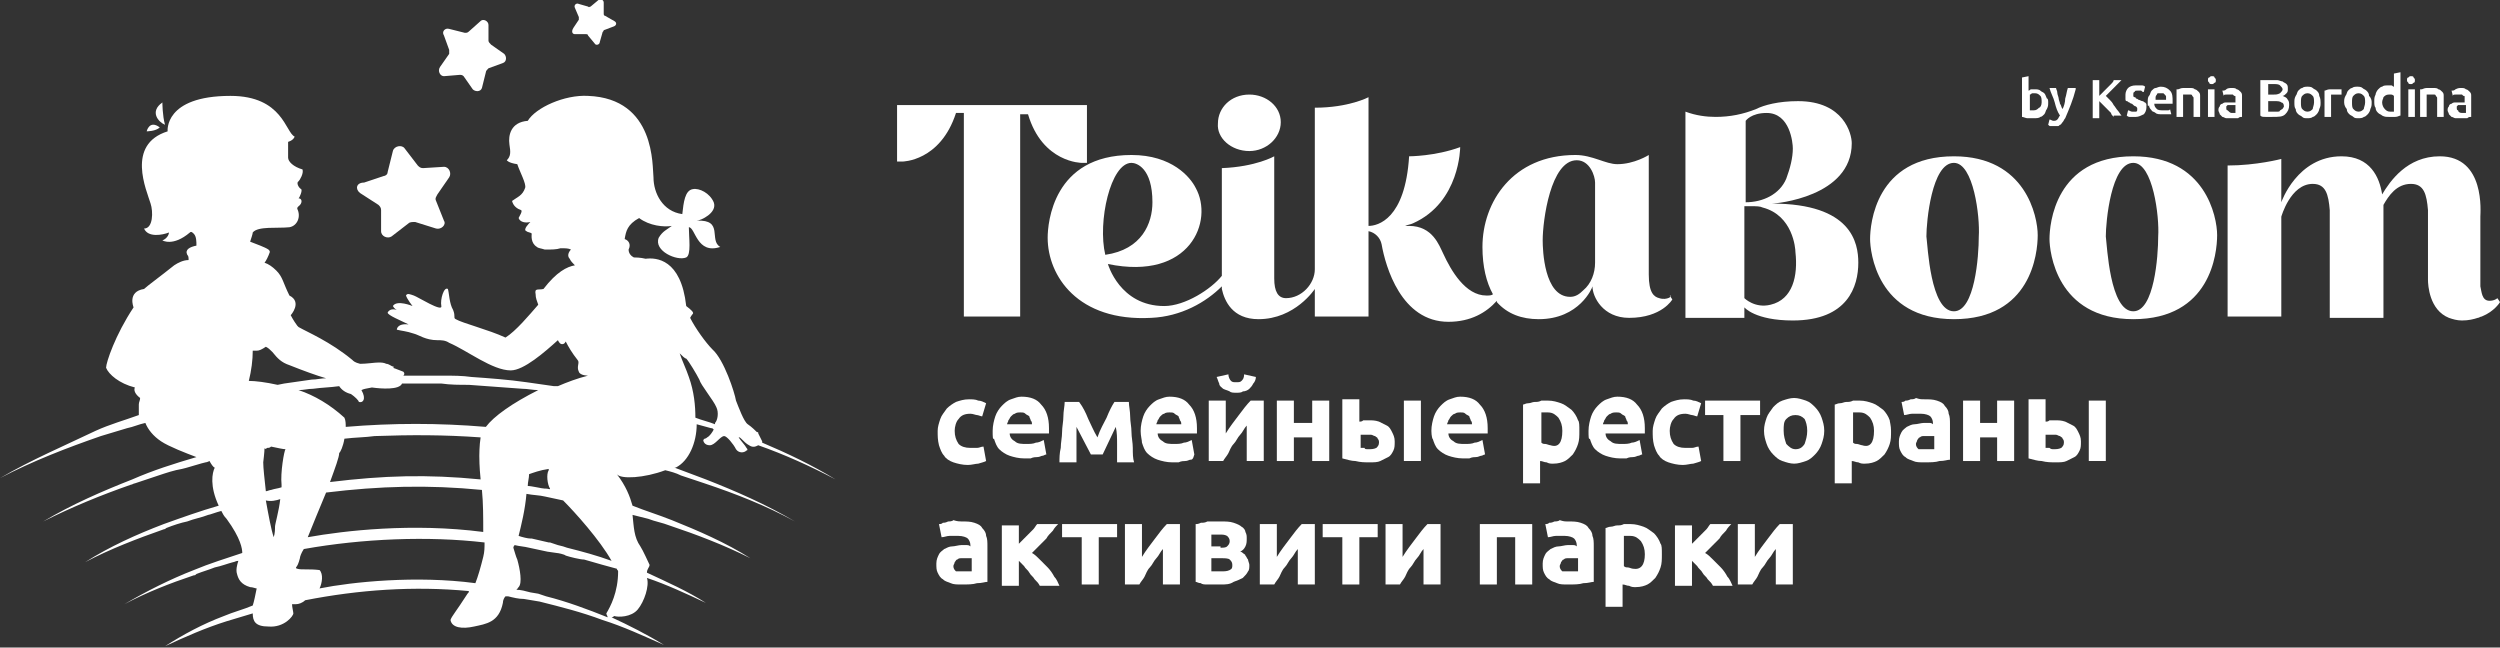
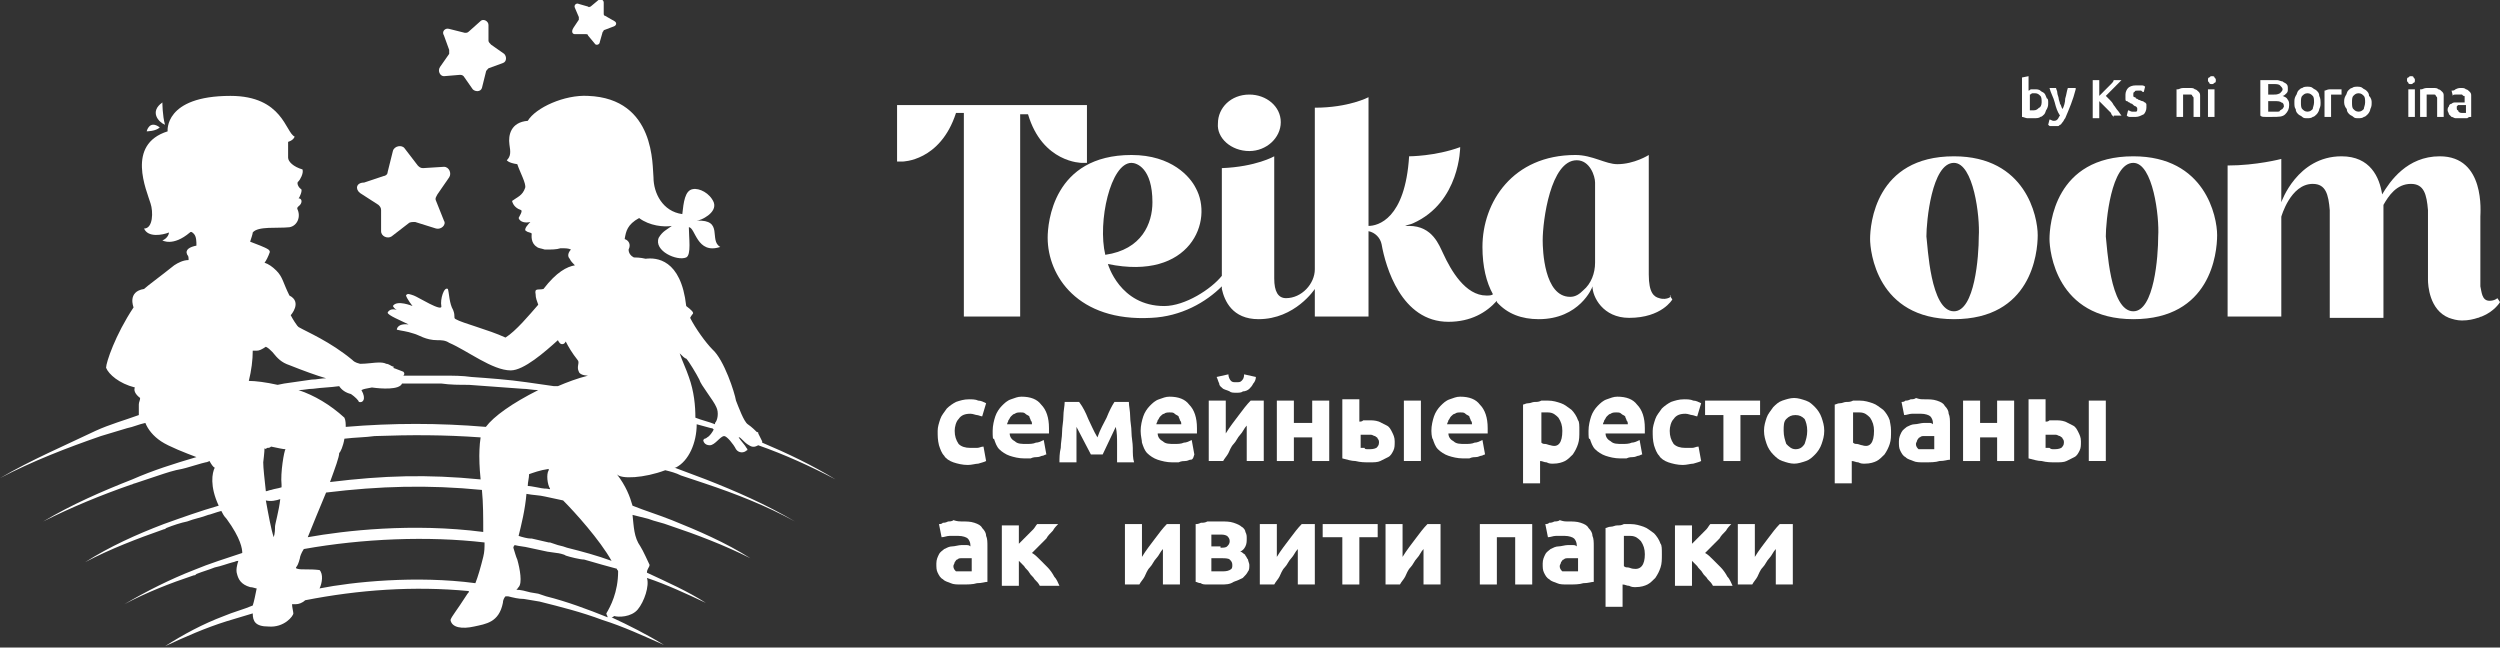
<svg xmlns="http://www.w3.org/2000/svg" width="305" height="79" viewBox="0 0 305 79" fill="none">
  <rect x="0" y="0" width="305" height="79" fill="#333333" stroke="none" />
  <g clip-path="url(#clip0_5_16)">
    <path d="M81.163 57.367C81.802 57.527 82.441 57.688 83.08 58.008C84.039 58.329 84.997 58.649 85.956 58.969C89.79 60.252 93.465 61.694 96.98 63.617C93.465 61.533 89.79 59.931 86.116 58.489C84.838 58.008 83.559 57.527 82.281 57.047C82.281 57.047 82.281 57.047 82.441 57.047C84.039 56.245 84.997 54.002 84.997 51.759C85.636 51.919 86.116 52.079 86.755 52.239C86.915 52.239 86.915 52.239 87.074 52.4C86.915 52.72 86.595 53.201 86.275 53.361C86.275 53.361 86.116 53.521 85.956 53.521L85.796 53.681C85.796 53.842 85.956 54.322 86.595 54.322C87.234 54.322 87.873 53.201 88.353 53.201C88.672 53.201 89.471 54.162 89.79 54.803C90.11 55.284 90.749 55.284 91.069 54.964C91.228 54.964 91.228 54.803 91.069 54.643C90.909 54.322 90.43 53.842 90.11 53.361C90.27 53.361 90.27 53.361 90.43 53.521C90.749 53.842 91.069 54.162 91.388 54.322C91.868 54.643 92.187 54.483 92.507 54.322C95.702 55.444 98.897 56.886 101.933 58.489C99.057 56.726 96.022 55.284 92.986 54.002V53.842C92.986 53.842 92.666 53.201 92.507 52.88C92.507 52.72 92.507 52.72 92.347 52.72C92.187 52.56 91.708 52.079 91.228 51.759C90.749 51.438 90.11 49.675 89.79 48.874C89.631 47.913 88.353 43.907 86.915 42.625C86.116 41.824 84.838 40.061 84.198 38.779C84.358 38.458 84.518 38.298 84.518 38.298C84.678 38.138 84.358 37.817 83.719 37.337C83.08 31.568 80.044 31.408 78.766 31.568C78.127 31.408 77.488 31.408 77.329 31.408C77.009 31.247 76.689 30.927 76.689 30.446C77.009 29.805 76.689 29.325 76.21 29.164C76.37 28.203 76.53 27.402 77.968 26.6C79.246 27.562 81.003 27.722 81.962 27.562C81.323 28.043 80.843 28.203 80.364 29.004C79.725 30.607 82.601 31.888 83.719 31.408C84.358 31.087 84.039 29.004 84.039 27.722C84.838 27.722 84.997 31.087 87.873 30.126C86.435 29.325 88.353 26.761 84.997 26.921C85.477 26.921 87.554 25.959 87.074 24.677C86.595 23.556 85.317 22.915 84.518 23.075C83.559 23.235 83.4 24.677 83.24 26.12C80.843 25.799 79.725 23.556 79.725 21.633C79.565 20.351 80.044 12.018 71.737 11.698C68.861 11.537 65.346 13.14 64.387 14.742C62.31 14.903 61.991 16.505 62.15 17.627C62.31 18.588 62.31 19.069 61.831 19.55C61.831 19.55 61.991 19.87 63.109 20.03C63.428 20.992 64.227 22.434 64.068 22.915C63.748 23.876 63.109 24.037 62.47 24.517C62.63 25.158 63.109 25.479 63.588 25.639C63.748 25.799 63.428 26.28 63.269 26.6C63.428 27.081 64.068 27.241 64.707 27.081C64.547 27.241 63.748 28.043 64.227 28.203C64.387 28.363 64.866 28.363 64.866 28.523C64.866 28.683 64.707 29.645 65.505 30.126C65.665 30.286 65.985 30.286 66.464 30.446C66.464 30.446 66.464 30.446 66.624 30.446C67.263 30.446 67.902 30.446 68.381 30.286C69.02 30.286 69.34 30.286 69.659 30.446C69.34 30.767 69.18 31.247 69.5 31.568C69.659 31.888 69.819 32.049 70.139 32.369C69.18 32.529 67.902 33.17 66.304 35.254C65.665 35.414 65.186 35.093 65.346 35.895C65.346 36.375 65.505 36.696 65.665 37.176C64.547 38.458 62.949 40.381 61.671 41.182C59.594 40.221 56.399 39.42 55.6 38.939C55.28 38.779 55.6 38.619 55.28 37.817C54.801 37.016 54.801 35.734 54.641 35.254C54.162 34.933 53.683 36.535 53.842 37.337C54.002 38.138 50.967 36.215 50.487 36.055C50.008 35.895 49.688 35.734 49.529 36.055C49.688 36.535 50.327 37.337 50.327 37.337C50.327 37.337 48.41 36.535 47.931 37.337C48.091 37.657 48.41 37.817 48.41 37.817C48.41 37.817 47.611 37.497 47.292 38.138C47.292 38.458 48.889 39.099 49.848 39.58C48.41 39.42 48.41 40.221 48.41 40.221C49.049 40.381 49.529 40.381 50.487 40.702C51.126 40.862 51.925 41.503 53.363 41.503C53.842 41.503 54.322 41.503 54.801 41.824C57.038 42.785 60.073 45.189 62.31 45.189C63.908 45.189 66.464 42.945 68.062 41.503C68.222 41.824 68.381 41.984 68.541 41.984C68.701 41.984 68.861 41.984 69.02 41.663C69.34 42.304 69.819 43.105 70.458 43.907C70.778 44.227 70.299 44.708 70.618 45.349C70.778 45.83 71.737 45.83 71.737 45.83C70.458 46.15 69.18 46.631 68.062 47.111H67.582C66.464 46.951 65.346 46.791 64.227 46.631C61.991 46.31 59.754 46.15 57.517 45.99C56.399 45.83 55.28 45.83 54.162 45.83H51.606H50.807H49.209C49.369 45.669 49.369 45.509 49.209 45.349C48.41 45.028 47.931 44.868 47.931 44.868C48.091 44.868 48.091 44.708 47.931 44.708C47.771 44.708 47.452 44.387 47.132 44.387C46.812 44.227 46.493 44.227 46.173 44.227C45.694 44.227 44.736 44.387 43.937 44.387C43.297 44.227 43.138 44.067 42.978 43.907C40.262 41.663 37.546 40.542 36.427 39.901L36.268 39.74C35.788 39.099 35.469 38.458 35.469 38.458C35.469 38.458 36.907 36.856 35.309 36.055C34.51 34.452 34.51 33.811 33.711 33.01C33.232 32.529 32.753 32.209 32.273 32.049C32.433 31.888 32.753 31.247 32.913 30.767C32.913 30.607 32.913 30.607 32.753 30.446C32.273 30.126 31.315 29.805 30.516 29.485C30.676 29.004 30.835 28.523 30.835 28.363C31.475 27.562 33.871 27.882 35.309 27.722C36.268 27.562 36.747 26.44 36.268 25.479C36.268 25.318 36.268 25.318 36.427 25.158C36.907 24.838 36.907 24.197 36.427 24.197C36.587 24.037 36.907 23.235 36.747 23.075C36.428 22.915 36.108 22.274 36.427 22.114C36.587 21.953 37.066 21.152 36.907 20.671C35.788 20.351 35.149 19.71 35.149 19.229C35.149 18.909 35.149 17.306 35.149 17.306C35.149 17.306 35.788 17.146 35.948 16.665C34.83 16.185 34.51 11.698 28.119 11.698C19.971 11.698 20.451 16.024 20.451 16.024C15.338 17.627 17.894 23.235 18.373 24.838C18.693 25.799 18.693 27.882 17.575 27.882C18.054 29.004 19.811 28.683 20.61 28.363C20.61 28.683 20.291 29.164 19.811 29.325C19.811 29.325 21.09 30.126 23.167 28.363C23.326 28.203 23.486 28.363 23.646 28.523C23.965 28.844 23.965 29.485 23.965 29.965C23.167 30.126 22.527 30.446 22.847 31.087C23.007 31.247 23.007 31.408 23.007 31.728C22.368 31.728 21.729 32.049 21.249 32.369C19.652 33.651 17.894 34.933 17.575 35.254C15.498 35.574 16.297 37.497 16.297 37.497C14.06 40.862 12.941 44.227 12.941 44.868C13.261 45.669 14.539 46.791 16.456 47.272C16.297 47.592 16.456 48.073 17.095 48.554C17.095 48.874 16.936 49.035 16.936 49.355C16.936 49.836 16.936 50.316 16.936 50.637C15.178 51.278 13.421 51.759 11.663 52.56C7.988 54.322 3.834 56.085 0 58.329C3.994 56.245 8.148 54.643 12.302 53.201C13.421 52.88 14.379 52.56 15.498 52.239C16.297 52.079 16.936 51.759 17.734 51.598C18.054 52.4 18.693 53.201 19.652 53.842C20.61 54.483 22.687 55.284 23.965 55.765C21.249 56.566 18.693 57.367 16.137 58.489C12.462 59.931 8.787 61.533 5.272 63.617C8.787 61.854 12.302 60.412 15.977 59.13C16.137 59.13 16.297 58.969 16.456 58.969C17.415 58.649 18.373 58.329 19.332 58.008C20.291 57.688 21.249 57.367 22.208 57.207C22.368 57.207 24.924 56.406 25.084 56.406C25.084 56.406 25.244 56.406 25.563 56.245C25.723 56.566 26.042 57.047 26.202 57.047C25.883 57.688 25.563 59.29 26.681 61.694C24.445 62.335 22.208 63.136 19.971 63.937C16.616 65.219 13.421 66.661 10.385 68.584C13.421 66.982 16.776 65.7 19.971 64.578C20.131 64.578 20.291 64.418 20.291 64.418C21.09 64.097 22.048 63.777 22.847 63.617C23.646 63.296 24.605 63.136 25.403 62.815C25.563 62.815 26.362 62.495 27.001 62.335C27.161 62.655 27.321 62.976 27.64 63.296C29.398 65.7 29.557 66.982 29.557 67.462C27.64 68.103 25.563 68.744 23.646 69.546C20.77 70.667 17.894 72.109 15.178 73.712C17.894 72.27 20.77 71.148 23.646 70.187C23.806 70.187 23.806 70.187 23.965 70.026C24.764 69.706 25.403 69.546 26.202 69.225C27.001 69.065 27.8 68.744 28.439 68.584C28.599 68.584 28.759 68.424 29.078 68.424C28.918 68.905 28.759 69.546 28.918 70.026C29.078 70.667 29.398 71.308 30.516 71.629C30.835 71.629 31.155 71.789 31.315 71.789C31.155 72.59 30.995 73.391 30.835 73.872C29.717 74.353 28.439 74.673 27.321 75.154C24.764 76.116 22.368 77.397 20.131 78.84C22.527 77.718 25.084 76.596 27.64 75.795C28.759 75.475 29.717 75.154 30.835 74.834C30.835 75.795 31.155 76.436 32.753 76.436C34.67 76.596 35.788 75.154 35.788 74.834C35.788 74.673 35.629 74.032 35.629 73.712C35.788 73.712 35.948 73.712 36.108 73.712C36.428 73.712 36.907 73.552 37.226 73.231C43.777 71.949 50.487 71.469 57.197 72.109C57.197 72.27 57.197 72.27 57.038 72.43C55.6 74.673 55.12 75.154 54.961 75.635C55.12 76.596 56.399 76.757 57.837 76.436C59.275 76.116 60.872 75.955 61.352 73.552C61.352 73.231 61.511 72.911 61.671 72.751H61.991C62.63 72.911 63.269 73.071 63.908 73.071L64.866 73.231L65.825 73.391C68.381 74.032 70.938 74.673 73.494 75.635C76.05 76.436 78.447 77.558 81.003 78.68C78.926 77.397 76.689 76.276 74.612 75.314C74.772 75.314 74.932 75.154 74.932 75.154C75.411 75.314 77.009 75.314 77.808 74.353C78.607 73.391 79.246 71.469 78.926 70.507C81.323 71.308 83.719 72.43 86.116 73.552C83.879 72.109 81.323 70.988 78.926 69.866C78.926 69.385 79.246 69.225 79.246 68.905C79.086 68.584 78.447 67.142 78.127 66.661C77.329 65.54 77.328 64.258 77.169 62.815C77.808 62.976 78.447 63.136 79.086 63.296C79.885 63.617 80.843 63.777 81.642 64.097C84.997 65.219 88.353 66.501 91.548 68.103C88.512 66.18 85.157 64.738 81.962 63.456C80.364 62.815 78.766 62.335 77.169 61.694C76.849 60.572 76.37 59.29 75.251 57.848C75.731 58.489 78.607 58.329 81.163 57.367ZM37.546 65.54C38.185 63.937 38.984 62.014 39.783 60.091C46.333 59.29 52.245 59.13 58.795 59.771C58.955 61.373 58.955 63.136 58.955 64.899C50.327 63.777 42.019 64.738 37.546 65.54ZM45.694 53.201C50.168 53.041 54.162 53.041 58.635 53.361C58.476 54.322 58.476 55.604 58.476 55.604C58.476 55.925 58.476 56.886 58.635 58.489C52.085 57.848 46.812 58.008 40.262 58.809C40.901 57.047 41.38 55.765 41.38 55.284C41.54 55.124 41.86 54.483 42.019 53.521C43.297 53.361 44.576 53.361 45.694 53.201ZM67.103 59.611C67.263 59.611 67.263 59.611 67.103 59.611C67.103 59.771 66.943 59.611 66.624 59.611H66.464C66.145 59.611 64.866 59.29 64.387 59.29C64.387 58.809 64.547 58.329 64.547 57.848C65.026 57.688 65.825 57.367 66.943 57.207V57.367C66.624 57.848 66.784 59.13 67.103 59.611ZM32.593 54.643C32.753 54.643 32.913 54.643 33.072 54.483C33.871 54.643 34.51 54.803 34.83 54.803C34.67 54.964 34.191 57.688 34.35 59.13C34.35 59.29 34.35 59.45 34.35 59.45C33.871 59.611 33.552 59.611 33.072 59.771C32.913 59.771 32.593 59.931 32.433 59.931C32.273 58.489 32.114 57.047 32.114 56.406C32.114 56.406 32.273 55.124 32.273 54.643C32.273 54.803 32.433 54.803 32.593 54.643ZM34.191 60.892C34.031 62.335 33.552 63.937 33.552 64.258C33.552 64.578 33.552 65.059 33.392 65.54C33.072 64.578 32.753 62.815 32.433 61.053C33.072 61.213 33.711 61.053 34.191 60.892ZM64.227 60.252C65.026 60.412 65.825 60.412 66.464 60.572C67.263 60.732 67.902 60.892 68.701 61.053C70.139 62.495 73.174 65.86 74.612 68.424C72.855 67.783 71.097 67.302 69.18 66.822L68.701 66.661L68.062 66.501L67.103 66.18H66.943C66.304 66.02 65.505 65.86 64.866 65.7H64.707C64.387 65.7 63.748 65.54 63.269 65.379C63.588 64.097 64.068 62.174 64.227 60.252ZM87.394 49.675C87.713 50.316 87.554 51.278 87.234 51.598C87.234 51.598 87.234 51.598 87.234 51.759C86.435 51.438 85.636 51.278 84.838 50.957C84.838 49.515 84.678 47.752 84.039 45.99C83.719 45.028 83.24 44.067 82.92 43.105C83.24 43.426 83.559 43.746 83.719 43.746C84.039 44.067 84.997 45.669 85.317 46.31C85.477 46.951 87.074 48.874 87.394 49.675ZM57.197 46.951C59.434 47.111 61.671 47.272 63.748 47.432C64.387 47.432 65.026 47.592 65.665 47.592C62.47 49.195 60.233 50.797 59.275 52.079C53.523 51.598 47.931 51.598 42.179 52.079C42.179 51.759 42.179 51.278 42.019 50.957C40.262 49.355 38.345 48.233 36.427 47.592C37.066 47.592 37.546 47.432 38.185 47.432C39.303 47.272 40.262 47.272 41.38 47.111C41.7 47.592 42.179 47.913 42.818 48.073C43.297 48.394 43.777 48.874 43.777 49.035C44.256 49.195 44.736 48.714 44.096 47.592C44.416 47.432 44.576 47.432 45.374 47.272C46.493 47.432 48.73 47.592 49.049 46.791H50.967H53.842C54.961 46.951 56.079 46.951 57.197 46.951ZM39.783 46.15C39.144 46.15 38.664 46.31 38.025 46.31C36.907 46.471 35.788 46.631 34.67 46.791L33.871 46.951C32.433 46.631 31.155 46.471 30.356 46.471C30.676 45.189 30.835 43.907 30.835 42.785C30.995 42.785 31.155 42.785 31.315 42.785C31.634 42.785 31.954 42.625 32.433 42.304C32.753 42.465 32.913 42.625 33.232 42.945C33.871 43.746 34.35 44.227 35.309 44.548C36.907 45.189 38.664 45.83 39.783 46.15ZM38.984 71.789C39.303 71.148 39.463 70.026 38.984 69.546C37.706 69.385 36.747 69.546 36.268 69.385C36.268 69.385 36.108 69.385 36.108 69.225C36.268 69.065 36.428 68.744 36.587 68.103C36.587 67.943 36.747 67.462 37.066 66.982C44.256 65.7 52.245 65.379 59.115 66.18C59.115 66.822 59.115 67.302 58.955 67.943C58.635 69.225 58.316 70.347 57.996 71.148C50.807 70.187 42.978 70.988 38.984 71.789ZM73.973 74.834C73.973 74.994 74.133 75.154 74.133 75.314C71.737 74.353 69.18 73.391 66.624 72.751L65.665 72.43L64.707 72.27C64.068 72.109 63.588 71.949 62.949 71.949C63.109 71.949 63.109 71.789 63.269 71.629C63.748 71.148 63.428 69.385 63.109 68.264C62.949 67.943 62.789 67.302 62.63 66.822C62.63 66.822 62.63 66.661 62.789 66.501C63.428 66.661 63.908 66.661 64.547 66.822C65.346 66.982 65.985 67.142 66.784 67.302C66.943 67.302 67.742 67.462 67.902 67.462C68.062 67.462 68.861 67.623 69.02 67.783C69.5 67.943 70.778 68.264 71.257 68.264C71.737 68.424 73.015 68.744 73.494 68.905C74.133 69.065 74.612 69.225 75.251 69.385C75.251 69.546 75.411 69.546 75.411 69.706C75.411 72.27 74.453 74.032 73.973 74.834Z" fill="white" />
    <path d="M20.131 15.223C19.811 14.101 19.811 12.499 19.811 12.499C18.213 13.621 19.332 14.903 20.131 15.223Z" fill="white" />
    <path d="M19.492 15.544C18.214 14.582 17.894 16.024 17.894 16.024C17.894 16.024 19.012 16.024 19.492 15.544Z" fill="white" />
    <path d="M43.937 23.556L46.173 24.998C46.333 25.158 46.493 25.319 46.493 25.639V28.203C46.493 28.844 47.292 29.164 47.771 28.844L49.848 27.241C50.008 27.081 50.328 27.081 50.647 27.081L53.203 27.882C53.842 28.043 54.481 27.402 54.162 26.921L53.203 24.517C53.044 24.197 53.203 24.037 53.363 23.716L54.801 21.633C55.12 21.152 54.801 20.351 54.162 20.351L51.606 20.511C51.286 20.511 51.126 20.351 50.967 20.191L49.369 18.108C49.049 17.627 48.091 17.787 47.931 18.428L47.292 20.992C47.292 21.312 46.972 21.473 46.812 21.473L44.416 22.274C43.457 22.274 43.298 23.075 43.937 23.556Z" fill="white" />
    <path d="M54.162 9.294L56.079 9.134C56.239 9.134 56.398 9.134 56.558 9.294L57.677 10.897C57.996 11.217 58.635 11.217 58.795 10.736L59.274 8.813C59.274 8.653 59.434 8.493 59.594 8.333L61.351 7.692C61.831 7.531 61.831 6.891 61.511 6.57L59.913 5.448C59.754 5.288 59.594 5.128 59.594 4.968V3.045C59.594 2.564 58.955 2.243 58.635 2.564L57.197 3.846C57.038 4.006 56.878 4.006 56.718 4.006L54.801 3.525C54.321 3.365 53.842 3.846 54.162 4.327L54.801 6.089C54.801 6.25 54.801 6.41 54.801 6.57L53.682 8.172C53.363 8.653 53.682 9.294 54.162 9.294Z" fill="white" />
    <path d="M70.139 4.166H71.417C71.577 4.166 71.736 4.166 71.736 4.327L72.535 5.288C72.695 5.609 73.174 5.448 73.174 5.128L73.494 4.006C73.494 3.846 73.654 3.846 73.654 3.686L74.932 3.205C75.251 3.045 75.251 2.724 74.932 2.564L73.813 1.923C73.654 1.923 73.654 1.763 73.654 1.602V0.32C73.654 -1.95205e-06 73.334 -0.16 73.014 -1.9446e-06L72.056 0.801C71.896 0.801 71.896 0.961 71.736 0.801L70.618 0.481C70.298 0.32 69.979 0.641 70.139 0.961L70.618 2.083C70.618 2.243 70.618 2.404 70.618 2.404L69.979 3.365C69.659 3.846 69.819 4.166 70.139 4.166Z" fill="white" />
    <path d="M114.395 52.56C114.395 52.079 114.555 51.598 114.715 51.118C114.874 50.637 115.194 50.316 115.513 49.836C115.833 49.515 116.312 49.195 116.632 49.035C117.111 48.874 117.59 48.714 118.229 48.714C118.549 48.714 119.028 48.714 119.348 48.874C119.667 48.874 119.987 49.035 120.306 49.195L119.827 50.797C119.667 50.797 119.348 50.637 119.188 50.637C119.028 50.637 118.709 50.477 118.389 50.477C117.75 50.477 117.271 50.637 116.951 51.118C116.632 51.438 116.472 52.079 116.472 52.56C116.472 53.201 116.632 53.681 116.951 54.162C117.271 54.483 117.75 54.643 118.389 54.643C118.709 54.643 118.869 54.643 119.188 54.643C119.508 54.643 119.667 54.483 119.987 54.483L120.306 56.245C119.987 56.406 119.827 56.406 119.348 56.566C119.028 56.566 118.549 56.726 118.07 56.726C117.431 56.726 116.792 56.566 116.312 56.406C115.833 56.245 115.354 55.925 115.194 55.605C114.874 55.284 114.715 54.803 114.555 54.322C114.395 53.681 114.395 53.201 114.395 52.56Z" fill="white" />
    <path d="M121.105 52.56C121.105 51.919 121.265 51.278 121.425 50.797C121.585 50.316 121.904 49.836 122.224 49.515C122.543 49.195 122.863 48.874 123.342 48.714C123.822 48.554 124.141 48.394 124.62 48.394C125.739 48.394 126.538 48.714 127.017 49.355C127.656 49.996 127.976 50.957 127.976 52.239C127.976 52.4 127.976 52.56 127.976 52.56C127.976 52.72 127.976 52.88 127.976 52.88H123.182C123.182 53.361 123.502 53.682 123.822 53.842C124.141 54.162 124.62 54.162 125.259 54.162C125.579 54.162 126.058 54.162 126.378 54.002C126.697 54.002 127.017 53.842 127.336 53.682L127.656 55.444C127.496 55.444 127.336 55.605 127.177 55.605C127.017 55.605 126.857 55.765 126.538 55.765C126.378 55.765 126.058 55.765 125.739 55.925C125.419 55.925 125.259 55.925 124.94 55.925C124.301 55.925 123.662 55.765 123.182 55.605C122.703 55.444 122.224 55.124 121.904 54.803C121.585 54.483 121.425 54.002 121.265 53.521C121.105 53.682 121.105 53.201 121.105 52.56ZM125.899 51.759C125.899 51.598 125.899 51.438 125.739 51.278C125.739 51.118 125.579 50.957 125.579 50.797C125.419 50.637 125.259 50.637 125.1 50.477C124.94 50.316 124.78 50.316 124.461 50.316C124.301 50.316 123.981 50.316 123.822 50.477C123.662 50.477 123.502 50.637 123.342 50.797C123.182 50.957 123.182 51.118 123.023 51.278C123.023 51.438 122.863 51.598 122.863 51.759H125.899Z" fill="white" />
    <path d="M131.33 52.079C131.33 52.4 131.33 52.72 131.33 53.201C131.33 53.521 131.33 54.002 131.33 54.322C131.33 54.643 131.33 55.124 131.33 55.444C131.33 55.765 131.33 56.085 131.33 56.406H129.253C129.253 55.925 129.253 55.284 129.413 54.643C129.413 54.002 129.573 53.361 129.573 52.72C129.573 52.079 129.733 51.438 129.733 50.797C129.733 50.156 129.892 49.515 129.892 49.034H131.65C132.129 49.675 132.449 50.316 132.768 51.118C133.088 51.759 133.407 52.56 133.887 53.361C134.206 52.4 134.686 51.598 135.005 50.957C135.325 50.156 135.644 49.515 135.964 49.034H137.721C137.721 49.515 137.881 50.156 137.881 50.797C137.881 51.438 138.041 52.079 138.041 52.72C138.041 53.361 138.201 54.002 138.201 54.643C138.201 55.284 138.201 55.925 138.36 56.406H136.283C136.283 55.604 136.283 54.963 136.283 54.162C136.283 53.521 136.283 52.72 136.123 52.079L134.526 55.444H133.088L131.33 52.079Z" fill="white" />
    <path d="M139.159 52.56C139.159 51.919 139.319 51.278 139.479 50.797C139.638 50.316 139.958 49.836 140.278 49.515C140.597 49.195 140.917 48.874 141.396 48.714C141.875 48.554 142.195 48.394 142.674 48.394C143.793 48.394 144.591 48.714 145.071 49.355C145.71 49.996 146.029 50.957 146.029 52.239C146.029 52.4 146.029 52.56 146.029 52.56C146.029 52.72 146.029 52.88 146.029 52.88H141.236C141.236 53.361 141.556 53.682 141.875 53.842C142.195 54.162 142.674 54.162 143.313 54.162C143.633 54.162 144.112 54.162 144.432 54.002C144.751 54.002 145.071 53.842 145.39 53.682L145.71 55.444C145.55 56.085 145.39 56.085 145.23 56.085C145.071 56.085 144.911 56.245 144.591 56.245C144.432 56.245 144.112 56.245 143.792 56.406C143.473 56.406 143.313 56.406 142.994 56.406C142.355 56.406 141.715 56.245 141.236 56.085C140.757 55.925 140.278 55.605 139.958 55.284C139.638 54.964 139.479 54.483 139.319 54.002C139.319 53.682 139.159 53.201 139.159 52.56ZM144.112 51.759C144.112 51.598 144.112 51.438 143.952 51.278C143.952 51.118 143.792 50.957 143.792 50.797C143.633 50.637 143.473 50.637 143.313 50.477C143.153 50.316 142.994 50.316 142.674 50.316C142.514 50.316 142.195 50.316 142.035 50.477C141.875 50.477 141.715 50.637 141.556 50.797C141.396 50.957 141.396 51.118 141.236 51.278C141.236 51.438 141.076 51.598 141.076 51.759H144.112Z" fill="white" />
    <path d="M154.178 48.874V56.245H152.101C152.101 55.765 152.101 55.284 152.101 54.803C152.101 54.322 152.101 53.842 152.101 53.521C152.101 53.201 152.101 52.72 152.101 52.56C152.101 52.239 152.101 52.079 152.101 51.919C151.781 52.239 151.621 52.72 151.302 53.041C150.982 53.361 150.822 53.842 150.503 54.162C150.183 54.483 150.024 54.963 149.864 55.284C149.704 55.604 149.385 55.925 149.225 56.245H147.467V48.874H149.544C149.544 49.355 149.544 49.836 149.544 50.156C149.544 50.477 149.544 50.957 149.544 51.278C149.544 51.598 149.544 51.919 149.544 52.239C149.544 52.56 149.544 52.72 149.544 52.88C150.024 52.079 150.663 51.278 151.142 50.637C151.621 49.996 152.101 49.355 152.58 48.874H154.178ZM150.822 47.913C150.503 47.913 150.183 47.913 150.024 47.752C149.704 47.592 149.544 47.592 149.225 47.432C149.065 47.272 148.745 47.111 148.745 46.791C148.586 46.471 148.586 46.31 148.426 45.99L149.864 45.669C149.864 45.99 150.024 46.31 150.183 46.471C150.343 46.631 150.503 46.631 150.822 46.631C151.142 46.631 151.302 46.631 151.462 46.471C151.621 46.31 151.781 46.15 151.781 45.669L153.219 45.99C153.219 46.31 153.059 46.631 152.899 46.791C152.74 47.111 152.58 47.272 152.42 47.432C152.26 47.592 151.941 47.752 151.621 47.752C151.462 47.913 151.142 47.913 150.822 47.913Z" fill="white" />
    <path d="M162.166 56.245H160.089V53.361H157.852V56.245H155.775V48.874H157.852V51.598H160.089V48.874H162.166V56.245Z" fill="white" />
    <path d="M165.841 51.438C166 51.438 166.16 51.438 166.32 51.278C166.48 51.278 166.799 51.278 166.959 51.278C167.438 51.278 167.758 51.278 168.237 51.438C168.557 51.598 168.876 51.759 169.196 51.919C169.515 52.079 169.675 52.4 169.835 52.72C169.995 53.041 170.154 53.361 170.154 53.842C170.154 54.322 170.154 54.643 169.995 54.964C169.835 55.284 169.675 55.605 169.356 55.765C169.036 55.925 168.717 56.085 168.397 56.245C168.077 56.406 167.598 56.406 167.119 56.406C166.48 56.406 166 56.406 165.361 56.245C164.882 56.245 164.403 56.085 163.764 55.925V48.714H165.841V51.438ZM166.959 54.803C167.279 54.803 167.598 54.803 167.918 54.643C168.077 54.483 168.237 54.322 168.237 54.002C168.237 53.842 168.237 53.681 168.077 53.521C168.077 53.361 167.918 53.361 167.758 53.201C167.598 53.201 167.438 53.041 167.279 53.041C167.119 53.041 166.959 53.041 166.799 53.041C166.64 53.041 166.48 53.041 166.32 53.041C166.16 53.041 166 53.041 166 53.041V54.643C166.16 54.643 166.32 54.643 166.48 54.643C166.48 54.803 166.64 54.803 166.959 54.803ZM173.35 56.245H171.273V48.874H173.35V56.245Z" fill="white" />
    <path d="M174.628 52.56C174.628 51.919 174.788 51.278 174.947 50.797C175.107 50.316 175.427 49.836 175.746 49.515C176.066 49.195 176.385 48.874 176.865 48.714C177.344 48.554 177.664 48.394 178.143 48.394C179.261 48.394 180.06 48.714 180.539 49.355C181.178 49.996 181.498 50.957 181.498 52.239C181.498 52.4 181.498 52.56 181.498 52.56C181.498 52.72 181.498 52.88 181.498 52.88H176.705C176.705 53.361 177.024 53.682 177.344 53.842C177.664 54.162 178.143 54.162 178.782 54.162C179.101 54.162 179.581 54.162 179.9 54.002C180.22 54.002 180.539 53.842 180.859 53.682L181.178 55.444C181.019 55.444 180.859 55.605 180.699 55.605C180.539 55.605 180.38 55.765 180.06 55.765C179.9 55.765 179.581 55.765 179.261 55.925C178.942 55.925 178.782 55.925 178.462 55.925C177.823 55.925 177.184 55.765 176.705 55.605C176.226 55.444 175.746 55.124 175.427 54.803C175.107 54.483 174.947 54.002 174.788 53.521C174.788 53.682 174.628 53.201 174.628 52.56ZM179.581 51.759C179.581 51.598 179.581 51.438 179.421 51.278C179.421 51.118 179.261 50.957 179.261 50.797C179.101 50.637 178.942 50.637 178.782 50.477C178.622 50.316 178.462 50.316 178.143 50.316C177.983 50.316 177.664 50.316 177.504 50.477C177.344 50.477 177.184 50.637 177.024 50.797C176.865 50.957 176.865 51.118 176.705 51.278C176.705 51.438 176.545 51.598 176.545 51.759H179.581Z" fill="white" />
    <path d="M192.682 52.56C192.682 53.201 192.682 53.682 192.522 54.162C192.363 54.643 192.203 54.964 191.883 55.444C191.564 55.765 191.244 56.085 190.925 56.245C190.605 56.406 190.126 56.566 189.487 56.566C189.167 56.566 189.007 56.566 188.688 56.406C188.368 56.406 188.209 56.245 187.889 56.245V58.97H185.812V49.355C185.972 49.355 186.132 49.195 186.451 49.195C186.771 49.195 186.93 49.035 187.25 49.035C187.569 49.035 187.729 49.035 188.049 48.874C188.368 48.874 188.528 48.874 188.848 48.874C189.487 48.874 189.966 49.035 190.445 49.195C190.925 49.355 191.244 49.675 191.723 49.996C192.043 50.316 192.363 50.797 192.522 51.278C192.682 51.438 192.682 51.919 192.682 52.56ZM190.605 52.56C190.605 51.919 190.445 51.438 190.126 50.957C189.806 50.637 189.487 50.316 188.848 50.316C188.688 50.316 188.528 50.316 188.368 50.316C188.209 50.316 188.049 50.316 188.049 50.316V54.002C188.209 54.162 188.368 54.162 188.528 54.162C188.688 54.162 189.007 54.322 189.167 54.322C190.126 54.643 190.605 54.002 190.605 52.56Z" fill="white" />
    <path d="M193.8 52.56C193.8 51.919 193.96 51.278 194.12 50.797C194.28 50.316 194.599 49.836 194.919 49.515C195.238 49.195 195.558 48.874 196.037 48.714C196.516 48.554 196.836 48.394 197.315 48.394C198.434 48.394 199.232 48.714 199.712 49.355C200.351 49.996 200.67 50.957 200.67 52.239C200.67 52.4 200.67 52.56 200.67 52.56C200.67 52.72 200.67 52.88 200.67 52.88H195.877C195.877 53.361 196.197 53.682 196.516 53.842C196.836 54.162 197.315 54.162 197.954 54.162C198.274 54.162 198.753 54.162 199.073 54.002C199.392 54.002 199.712 53.842 200.031 53.682L200.351 55.444C200.191 55.444 200.031 55.605 199.872 55.605C199.712 55.605 199.552 55.765 199.232 55.765C199.073 55.765 198.753 55.765 198.434 55.925C198.114 55.925 197.954 55.925 197.635 55.925C196.996 55.925 196.357 55.765 195.877 55.605C195.398 55.444 194.919 55.124 194.599 54.803C194.28 54.483 194.12 54.002 193.96 53.521C193.8 53.682 193.8 53.201 193.8 52.56ZM198.593 51.759C198.593 51.598 198.593 51.438 198.434 51.278C198.434 51.118 198.274 50.957 198.274 50.797C198.114 50.637 197.954 50.637 197.795 50.477C197.635 50.316 197.475 50.316 197.155 50.316C196.996 50.316 196.676 50.316 196.516 50.477C196.357 50.477 196.197 50.637 196.037 50.797C195.877 50.957 195.877 51.118 195.718 51.278C195.718 51.438 195.558 51.598 195.558 51.759H198.593Z" fill="white" />
    <path d="M201.629 52.56C201.629 52.079 201.789 51.598 201.948 51.118C202.108 50.637 202.428 50.316 202.747 49.836C203.067 49.515 203.546 49.195 203.866 49.035C204.345 48.874 204.824 48.714 205.463 48.714C205.783 48.714 206.262 48.714 206.582 48.874C206.901 48.874 207.221 49.035 207.54 49.195L207.061 50.797C206.901 50.797 206.582 50.637 206.422 50.637C206.262 50.637 205.943 50.477 205.623 50.477C204.984 50.477 204.505 50.637 204.185 51.118C203.866 51.438 203.706 52.079 203.706 52.56C203.706 53.201 203.866 53.681 204.185 54.162C204.505 54.483 204.984 54.643 205.623 54.643C205.943 54.643 206.102 54.643 206.422 54.643C206.742 54.643 206.901 54.483 207.221 54.483L207.54 56.245C207.221 56.406 207.061 56.406 206.582 56.566C206.262 56.566 205.783 56.726 205.304 56.726C204.665 56.726 204.025 56.566 203.546 56.406C203.067 56.245 202.588 55.925 202.428 55.605C202.108 55.284 201.948 54.803 201.789 54.322C201.629 53.681 201.629 53.201 201.629 52.56Z" fill="white" />
    <path d="M214.73 50.637H212.334V56.245H210.257V50.637H208.02V48.874H214.73V50.637Z" fill="white" />
    <path d="M222.559 52.56C222.559 53.201 222.399 53.681 222.239 54.162C222.08 54.643 221.76 55.124 221.44 55.444C221.121 55.765 220.801 56.085 220.322 56.245C219.843 56.406 219.363 56.566 218.884 56.566C218.405 56.566 217.926 56.406 217.446 56.245C216.967 56.085 216.647 55.765 216.328 55.444C216.008 55.124 215.689 54.643 215.529 54.162C215.369 53.681 215.209 53.201 215.209 52.56C215.209 51.919 215.369 51.438 215.529 50.957C215.689 50.477 216.008 50.156 216.328 49.675C216.647 49.355 216.967 49.034 217.446 48.874C217.926 48.714 218.405 48.554 218.884 48.554C219.363 48.554 219.843 48.714 220.322 48.874C220.801 49.034 221.121 49.355 221.44 49.675C221.76 49.996 222.08 50.477 222.239 50.957C222.399 51.438 222.559 51.919 222.559 52.56ZM220.482 52.56C220.482 51.919 220.322 51.438 220.162 51.118C219.843 50.797 219.523 50.637 219.044 50.637C218.565 50.637 218.245 50.797 217.926 51.118C217.606 51.438 217.606 51.919 217.606 52.56C217.606 53.201 217.766 53.681 217.926 54.162C218.245 54.483 218.565 54.803 219.044 54.803C219.523 54.803 219.843 54.643 220.162 54.162C220.322 53.681 220.482 53.201 220.482 52.56Z" fill="white" />
    <path d="M230.707 52.56C230.707 53.201 230.707 53.682 230.547 54.162C230.387 54.643 230.228 54.964 229.908 55.444C229.589 55.765 229.269 56.085 228.95 56.245C228.63 56.406 228.151 56.566 227.512 56.566C227.192 56.566 227.032 56.566 226.713 56.406C226.393 56.406 226.233 56.245 225.914 56.245V58.97H223.837V49.355C223.997 49.355 224.156 49.195 224.476 49.195C224.796 49.195 224.955 49.035 225.275 49.035C225.594 49.035 225.754 49.035 226.074 48.874C226.393 48.874 226.553 48.874 226.873 48.874C227.512 48.874 227.991 49.035 228.47 49.195C228.95 49.355 229.269 49.675 229.748 49.996C230.068 50.316 230.387 50.797 230.547 51.278C230.547 51.438 230.707 51.919 230.707 52.56ZM228.63 52.56C228.63 51.919 228.47 51.438 228.151 50.957C227.831 50.637 227.512 50.316 226.873 50.316C226.713 50.316 226.553 50.316 226.393 50.316C226.233 50.316 226.074 50.316 226.074 50.316V54.002C226.233 54.162 226.393 54.162 226.553 54.162C226.713 54.162 227.032 54.322 227.192 54.322C228.151 54.643 228.63 54.002 228.63 52.56Z" fill="white" />
    <path d="M234.702 48.714C235.341 48.714 235.82 48.714 236.299 48.874C236.779 49.034 237.098 49.195 237.258 49.515C237.577 49.836 237.737 50.156 237.737 50.477C237.897 50.797 237.897 51.278 237.897 51.759V56.085C237.577 56.085 237.258 56.245 236.619 56.245C236.14 56.406 235.5 56.406 234.702 56.406C234.222 56.406 233.743 56.406 233.423 56.245C233.104 56.085 232.784 56.085 232.465 55.765C232.145 55.604 231.986 55.284 231.826 54.963C231.666 54.643 231.666 54.322 231.666 53.842C231.666 53.361 231.826 53.041 231.986 52.72C232.145 52.4 232.465 52.239 232.625 52.079C232.944 51.919 233.264 51.759 233.583 51.759C233.903 51.759 234.382 51.598 234.702 51.598C235.021 51.598 235.181 51.598 235.341 51.598C235.5 51.598 235.66 51.598 235.82 51.759V51.598C235.82 51.278 235.66 50.957 235.5 50.797C235.341 50.637 234.861 50.477 234.382 50.477C234.063 50.477 233.743 50.477 233.264 50.477C232.944 50.477 232.625 50.637 232.305 50.637L231.986 49.034C232.145 49.034 232.305 49.034 232.465 48.874C232.625 48.874 232.784 48.874 233.104 48.714C233.264 48.714 233.583 48.714 233.743 48.554C234.222 48.714 234.382 48.714 234.702 48.714ZM234.861 54.803C235.021 54.803 235.341 54.803 235.5 54.803C235.66 54.803 235.82 54.803 235.98 54.803V53.201C235.82 53.201 235.82 53.201 235.66 53.201C235.5 53.201 235.341 53.201 235.181 53.201C235.021 53.201 234.861 53.201 234.702 53.201C234.542 53.201 234.382 53.201 234.222 53.361C234.063 53.361 234.063 53.521 233.903 53.681C233.903 53.842 233.743 54.002 233.743 54.162C233.743 54.483 233.903 54.643 234.063 54.803C234.063 54.803 234.382 54.803 234.861 54.803Z" fill="white" />
    <path d="M245.726 56.245H243.649V53.361H241.572V56.245H239.495V48.874H241.572V51.598H243.649V48.874H245.726V56.245Z" fill="white" />
    <path d="M249.56 51.438C249.72 51.438 249.879 51.438 250.039 51.278C250.199 51.278 250.519 51.278 250.678 51.278C251.158 51.278 251.477 51.278 251.956 51.438C252.276 51.598 252.596 51.759 252.915 51.919C253.235 52.079 253.394 52.4 253.554 52.72C253.714 53.041 253.874 53.361 253.874 53.842C253.874 54.322 253.874 54.643 253.714 54.964C253.554 55.284 253.394 55.605 253.075 55.765C252.755 55.925 252.436 56.085 252.116 56.245C251.797 56.406 251.317 56.406 250.838 56.406C250.199 56.406 249.72 56.406 249.081 56.245C248.601 56.245 248.122 56.085 247.483 55.925V48.714H249.56V51.438ZM250.519 54.803C250.838 54.803 251.158 54.803 251.477 54.643C251.637 54.483 251.797 54.322 251.797 54.002C251.797 53.842 251.797 53.681 251.637 53.521C251.637 53.361 251.477 53.361 251.317 53.201C251.158 53.201 250.998 53.041 250.838 53.041C250.678 53.041 250.519 53.041 250.359 53.041C250.199 53.041 250.039 53.041 249.879 53.041C249.72 53.041 249.56 53.041 249.56 53.041V54.643C249.72 54.643 249.879 54.643 250.039 54.643C250.199 54.803 250.359 54.803 250.519 54.803ZM256.909 56.245H254.832V48.874H256.909V56.245Z" fill="white" />
    <path d="M117.271 63.617C117.91 63.617 118.389 63.617 118.869 63.777C119.348 63.937 119.668 64.097 119.827 64.418C120.147 64.738 120.307 65.059 120.307 65.379C120.466 65.7 120.466 66.181 120.466 66.661V70.988C120.147 70.988 119.827 71.148 119.188 71.148C118.709 71.308 118.07 71.308 117.271 71.308C116.792 71.308 116.312 71.308 115.993 71.148C115.673 70.988 115.354 70.988 115.034 70.667C114.715 70.507 114.555 70.187 114.395 69.866C114.235 69.546 114.235 69.225 114.235 68.745C114.235 68.264 114.395 67.943 114.555 67.623C114.715 67.302 115.034 67.142 115.194 66.982C115.514 66.822 115.833 66.661 116.153 66.661C116.472 66.661 116.951 66.501 117.271 66.501C117.591 66.501 117.75 66.501 117.91 66.501C118.07 66.501 118.23 66.501 118.389 66.661V66.501C118.389 66.181 118.23 65.86 118.07 65.7C117.91 65.54 117.431 65.379 116.951 65.379C116.632 65.379 116.312 65.379 115.833 65.379C115.514 65.379 115.194 65.54 114.874 65.54L114.555 63.937C114.715 63.937 114.874 63.937 115.034 63.777C115.194 63.777 115.354 63.777 115.673 63.617C115.833 63.617 116.153 63.617 116.312 63.456C116.792 63.617 117.111 63.617 117.271 63.617ZM117.431 69.706C117.591 69.706 117.91 69.706 118.07 69.706C118.23 69.706 118.389 69.706 118.549 69.706V68.103C118.389 68.103 118.389 68.103 118.23 68.103C118.07 68.103 117.91 68.103 117.75 68.103C117.591 68.103 117.431 68.103 117.271 68.103C117.111 68.103 116.951 68.103 116.792 68.264C116.632 68.264 116.632 68.424 116.472 68.584C116.472 68.745 116.312 68.905 116.312 69.065C116.312 69.385 116.472 69.546 116.632 69.706C116.792 69.706 117.111 69.706 117.431 69.706Z" fill="white" />
    <path d="M124.141 66.501C124.301 66.341 124.62 66.02 124.78 65.86C124.94 65.7 125.259 65.379 125.419 65.219C125.579 65.059 125.898 64.738 126.058 64.578C126.218 64.418 126.378 64.097 126.537 63.937H129.094C128.934 64.097 128.614 64.418 128.455 64.738C128.135 65.059 127.816 65.379 127.656 65.7C127.336 66.02 127.017 66.341 126.697 66.661C126.378 66.982 126.058 67.302 125.898 67.463C126.218 67.623 126.537 67.943 126.857 68.264C127.176 68.584 127.496 68.905 127.816 69.225C128.135 69.546 128.455 70.026 128.614 70.347C128.934 70.667 129.094 71.148 129.253 71.469H126.857C126.697 71.148 126.537 70.988 126.218 70.667C126.058 70.347 125.739 70.187 125.579 69.866C125.419 69.546 125.099 69.385 124.94 69.065C124.78 68.905 124.46 68.584 124.301 68.424V71.469H122.224V64.097H124.301V66.501H124.141Z" fill="white" />
-     <path d="M136.284 65.54H134.047V71.308H131.97V65.54H129.573V63.937H136.284V65.54Z" fill="white" />
    <path d="M143.953 63.937V71.308H141.876C141.876 70.828 141.876 70.347 141.876 69.866C141.876 69.385 141.876 68.905 141.876 68.584C141.876 68.264 141.876 67.783 141.876 67.623C141.876 67.302 141.876 67.142 141.876 66.982C141.556 67.302 141.396 67.783 141.077 68.103C140.757 68.424 140.597 68.905 140.278 69.225C139.958 69.546 139.798 70.026 139.639 70.347C139.479 70.667 139.159 70.988 139 71.308H137.242V63.937H139.319C139.319 64.418 139.319 64.899 139.319 65.219C139.319 65.7 139.319 66.02 139.319 66.341C139.319 66.661 139.319 66.982 139.319 67.302C139.319 67.623 139.319 67.783 139.319 67.943C139.798 67.142 140.438 66.341 140.917 65.7C141.396 65.059 141.875 64.418 142.355 63.937H143.953Z" fill="white" />
    <path d="M148.905 71.308C148.586 71.308 148.426 71.308 148.106 71.308C147.787 71.308 147.467 71.308 147.308 71.308C146.988 71.308 146.668 71.308 146.509 71.148C146.189 71.148 146.029 70.988 145.87 70.988V63.937C146.029 63.937 146.189 63.937 146.509 63.777C146.828 63.777 146.988 63.777 147.308 63.617C147.627 63.617 147.947 63.617 148.106 63.617C148.426 63.617 148.745 63.617 148.905 63.617C149.544 63.617 150.024 63.617 150.503 63.777C150.982 63.937 151.302 64.097 151.462 64.257C151.781 64.418 151.941 64.738 151.941 64.898C152.101 65.219 152.101 65.379 152.101 65.7C152.101 66.02 152.101 66.341 151.941 66.661C151.781 66.982 151.621 67.142 151.302 67.302C151.462 67.302 151.621 67.462 151.621 67.462C151.781 67.623 151.941 67.623 151.941 67.783C152.101 67.943 152.101 68.103 152.26 68.264C152.26 68.424 152.42 68.744 152.42 68.905C152.42 69.225 152.42 69.546 152.26 69.706C152.101 70.026 151.941 70.187 151.621 70.507C151.302 70.667 150.982 70.828 150.503 70.988C150.024 71.308 149.544 71.308 148.905 71.308ZM148.905 66.821C149.225 66.821 149.544 66.821 149.704 66.661C149.864 66.501 150.024 66.341 150.024 66.02C150.024 65.7 149.864 65.54 149.704 65.379C149.385 65.219 149.225 65.219 148.745 65.219C148.586 65.219 148.426 65.219 148.266 65.219C148.106 65.219 147.947 65.219 147.787 65.219V66.661H148.905V66.821ZM147.787 69.706C147.947 69.706 148.106 69.706 148.266 69.706C148.426 69.706 148.745 69.706 148.905 69.706C149.385 69.706 149.704 69.706 150.024 69.546C150.343 69.385 150.343 69.225 150.343 68.905C150.343 68.584 150.183 68.424 150.024 68.264C149.864 68.103 149.385 68.103 149.065 68.103H147.787V69.706Z" fill="white" />
    <path d="M160.409 63.937V71.308H158.332C158.332 70.828 158.332 70.347 158.332 69.866C158.332 69.385 158.332 68.905 158.332 68.584C158.332 68.264 158.332 67.783 158.332 67.623C158.332 67.302 158.332 67.142 158.332 66.982C158.012 67.302 157.852 67.783 157.533 68.103C157.213 68.424 157.053 68.905 156.734 69.225C156.414 69.546 156.255 70.026 156.095 70.347C155.935 70.667 155.615 70.988 155.456 71.308H153.698V63.937H155.775C155.775 64.418 155.775 64.899 155.775 65.219C155.775 65.7 155.775 66.02 155.775 66.341C155.775 66.661 155.775 66.982 155.775 67.302C155.775 67.623 155.775 67.783 155.775 67.943C156.255 67.142 156.894 66.341 157.373 65.7C157.852 65.059 158.332 64.418 158.811 63.937H160.409Z" fill="white" />
    <path d="M168.078 65.54H165.841V71.308H163.764V65.54H161.367V63.937H168.078V65.54Z" fill="white" />
    <path d="M175.746 63.937V71.308H173.669C173.669 70.828 173.669 70.347 173.669 69.866C173.669 69.385 173.669 68.905 173.669 68.584C173.669 68.264 173.669 67.783 173.669 67.623C173.669 67.302 173.669 67.142 173.669 66.982C173.35 67.302 173.19 67.783 172.871 68.103C172.551 68.424 172.391 68.905 172.072 69.225C171.752 69.546 171.592 70.026 171.433 70.347C171.273 70.667 170.953 70.988 170.794 71.308H169.036V63.937H171.113C171.113 64.418 171.113 64.899 171.113 65.219C171.113 65.7 171.113 66.02 171.113 66.341C171.113 66.661 171.113 66.982 171.113 67.302C171.113 67.623 171.113 67.783 171.113 67.943C171.592 67.142 172.232 66.341 172.711 65.7C173.19 65.059 173.669 64.418 174.149 63.937H175.746Z" fill="white" />
    <path d="M186.93 63.937V71.308H184.853V65.54H182.617V71.308H180.54V63.937H186.93Z" fill="white" />
    <path d="M191.244 63.617C191.883 63.617 192.362 63.617 192.842 63.777C193.321 63.937 193.641 64.097 193.8 64.418C194.12 64.738 194.28 65.059 194.28 65.379C194.439 65.7 194.439 66.181 194.439 66.661V70.988C194.12 70.988 193.8 71.148 193.161 71.148C192.682 71.308 192.043 71.308 191.244 71.308C190.765 71.308 190.285 71.308 189.966 71.148C189.646 70.988 189.327 70.988 189.007 70.667C188.688 70.507 188.528 70.187 188.368 69.866C188.208 69.546 188.208 69.225 188.208 68.745C188.208 68.264 188.368 67.943 188.528 67.623C188.688 67.302 189.007 67.142 189.167 66.982C189.487 66.822 189.806 66.661 190.126 66.661C190.445 66.661 190.925 66.501 191.244 66.501C191.564 66.501 191.723 66.501 191.883 66.501C192.043 66.501 192.203 66.501 192.363 66.661V66.501C192.363 66.181 192.203 65.86 192.043 65.7C191.883 65.54 191.404 65.379 190.925 65.379C190.605 65.379 190.285 65.379 189.806 65.379C189.487 65.379 189.167 65.54 188.848 65.54L188.528 63.937C188.688 63.937 188.848 63.937 189.007 63.777C189.167 63.777 189.327 63.777 189.646 63.617C189.806 63.617 190.126 63.617 190.285 63.456C190.765 63.617 190.925 63.617 191.244 63.617ZM191.404 69.706C191.564 69.706 191.883 69.706 192.043 69.706C192.203 69.706 192.362 69.706 192.522 69.706V68.103C192.362 68.103 192.363 68.103 192.203 68.103C192.043 68.103 191.883 68.103 191.723 68.103C191.564 68.103 191.404 68.103 191.244 68.103C191.084 68.103 190.925 68.103 190.765 68.264C190.605 68.264 190.605 68.424 190.445 68.584C190.445 68.745 190.285 68.905 190.285 69.065C190.285 69.385 190.445 69.546 190.605 69.706C190.605 69.706 190.925 69.706 191.404 69.706Z" fill="white" />
    <path d="M202.748 67.623C202.748 68.264 202.748 68.744 202.588 69.225C202.428 69.706 202.268 70.026 201.949 70.507C201.629 70.828 201.31 71.148 200.99 71.308C200.671 71.469 200.191 71.629 199.552 71.629C199.233 71.629 199.073 71.629 198.753 71.469C198.434 71.469 198.274 71.308 197.954 71.308V74.032H195.877V64.418C196.037 64.418 196.197 64.258 196.517 64.258C196.836 64.258 196.996 64.097 197.315 64.097C197.635 64.097 197.795 64.097 198.114 63.937C198.434 63.937 198.594 63.937 198.913 63.937C199.552 63.937 200.031 64.097 200.511 64.258C200.99 64.418 201.31 64.738 201.789 65.059C202.108 65.379 202.428 65.86 202.588 66.341C202.748 66.501 202.748 66.982 202.748 67.623ZM200.671 67.623C200.671 66.982 200.511 66.501 200.191 66.02C199.872 65.7 199.552 65.379 198.913 65.379C198.753 65.379 198.594 65.379 198.434 65.379C198.274 65.379 198.114 65.379 198.114 65.379V69.065C198.274 69.225 198.434 69.225 198.594 69.225C198.753 69.225 199.073 69.385 199.233 69.385C200.191 69.546 200.671 68.905 200.671 67.623Z" fill="white" />
    <path d="M206.262 66.501C206.422 66.341 206.742 66.02 206.902 65.86C207.061 65.7 207.381 65.379 207.541 65.219C207.7 65.059 208.02 64.738 208.18 64.578C208.339 64.418 208.499 64.097 208.659 63.937H211.215C211.056 64.097 210.736 64.418 210.576 64.738C210.257 65.059 209.937 65.379 209.777 65.7C209.458 66.02 209.138 66.341 208.819 66.661C208.499 66.982 208.18 67.302 208.02 67.463C208.339 67.623 208.659 67.943 208.979 68.264C209.298 68.584 209.618 68.905 209.937 69.225C210.257 69.546 210.576 70.026 210.736 70.347C211.056 70.667 211.215 71.148 211.375 71.469H208.979C208.819 71.148 208.659 70.988 208.339 70.667C208.18 70.347 207.86 70.187 207.7 69.866C207.541 69.546 207.221 69.385 207.061 69.065C206.902 68.905 206.582 68.584 206.422 68.424V71.469H204.345V64.097H206.422V66.501H206.262Z" fill="white" />
    <path d="M218.724 63.937V71.308H216.647C216.647 70.828 216.647 70.347 216.647 69.866C216.647 69.385 216.647 68.905 216.647 68.584C216.647 68.264 216.647 67.783 216.647 67.623C216.647 67.302 216.647 67.142 216.647 66.982C216.328 67.302 216.168 67.783 215.849 68.103C215.529 68.424 215.369 68.905 215.05 69.225C214.73 69.546 214.57 70.026 214.411 70.347C214.251 70.667 213.931 70.988 213.772 71.308H212.014V63.937H214.091C214.091 64.418 214.091 64.899 214.091 65.219C214.091 65.7 214.091 66.02 214.091 66.341C214.091 66.661 214.091 66.982 214.091 67.302C214.091 67.623 214.091 67.783 214.091 67.943C214.57 67.142 215.21 66.341 215.689 65.7C216.168 65.059 216.647 64.418 217.127 63.937H218.724Z" fill="white" />
    <path d="M249.879 12.499C249.879 12.819 249.879 12.98 249.72 13.3C249.56 13.46 249.56 13.781 249.4 13.941C249.24 14.101 249.081 14.262 248.921 14.262C248.761 14.422 248.442 14.422 248.122 14.422C247.802 14.422 247.643 14.422 247.323 14.422C247.163 14.422 246.844 14.262 246.684 14.262V9.454L247.483 9.294V11.057C247.643 11.057 247.643 10.896 247.802 10.896C247.962 10.896 248.122 10.896 248.282 10.896C248.442 10.896 248.761 10.896 248.921 11.057C249.081 11.217 249.24 11.217 249.4 11.377C249.56 11.537 249.56 11.698 249.72 12.018C249.879 12.018 249.879 12.339 249.879 12.499ZM249.081 12.499C249.081 12.178 249.081 11.858 248.921 11.698C248.761 11.537 248.601 11.377 248.282 11.377C248.122 11.377 247.962 11.377 247.962 11.377C247.802 11.377 247.802 11.537 247.643 11.537V13.46H247.802C247.962 13.46 247.962 13.46 248.122 13.46C248.442 13.46 248.601 13.3 248.761 13.14C248.921 13.14 249.081 12.819 249.081 12.499Z" fill="white" />
    <path d="M253.235 10.897C252.915 12.178 252.436 13.3 251.956 14.422C251.797 14.582 251.797 14.742 251.637 14.903C251.477 15.063 251.477 15.223 251.317 15.223C251.158 15.383 251.158 15.383 250.998 15.383C250.838 15.383 250.678 15.383 250.518 15.383C250.359 15.383 250.199 15.383 250.199 15.383C250.039 15.383 250.039 15.383 249.879 15.223L250.039 14.582C250.199 14.582 250.359 14.742 250.518 14.742C250.678 14.742 250.838 14.742 250.998 14.582C251.158 14.422 251.158 14.262 251.317 14.101C250.998 13.621 250.838 13.14 250.678 12.499C250.518 11.858 250.199 11.377 250.039 10.736H250.838C250.838 10.897 250.998 11.057 250.998 11.377C250.998 11.537 251.158 11.858 251.158 12.018C251.158 12.178 251.317 12.499 251.317 12.659C251.477 12.819 251.477 13.14 251.637 13.3C251.797 12.98 251.956 12.499 251.956 12.018C252.116 11.537 252.116 11.217 252.276 10.736H253.235V10.897Z" fill="white" />
    <path d="M257.868 14.262C257.708 14.101 257.548 13.941 257.548 13.781C257.389 13.621 257.229 13.46 257.069 13.3C256.909 13.14 256.749 12.98 256.59 12.819C256.43 12.659 256.27 12.499 256.11 12.339V14.422H255.312V9.775H256.11V11.698C256.27 11.538 256.43 11.377 256.59 11.217C256.749 11.057 256.909 10.897 257.069 10.736C257.229 10.576 257.389 10.416 257.548 10.256C257.708 10.095 257.868 9.935 257.868 9.775H258.826C258.667 9.935 258.507 10.095 258.347 10.256C258.187 10.416 258.028 10.576 257.868 10.736C257.708 10.897 257.548 11.057 257.389 11.217C257.229 11.377 257.069 11.538 256.909 11.698C257.069 11.858 257.229 12.018 257.389 12.179C257.548 12.339 257.708 12.499 257.868 12.819C258.028 12.98 258.187 13.3 258.347 13.46C258.507 13.621 258.667 13.941 258.826 14.101H257.868V14.262Z" fill="white" />
    <path d="M260.105 13.621C260.265 13.621 260.425 13.621 260.584 13.621C260.744 13.621 260.744 13.46 260.744 13.3C260.744 13.14 260.744 13.14 260.584 12.98C260.425 12.98 260.265 12.819 260.105 12.659C259.945 12.659 259.785 12.499 259.785 12.499C259.626 12.499 259.626 12.339 259.466 12.339C259.306 12.339 259.306 12.178 259.306 12.018C259.306 11.858 259.306 11.698 259.306 11.537C259.306 11.217 259.466 10.896 259.626 10.736C259.785 10.576 260.105 10.416 260.584 10.416C260.744 10.416 260.904 10.416 261.223 10.416C261.383 10.416 261.543 10.416 261.703 10.576L261.543 11.217C261.383 11.217 261.383 11.217 261.223 11.057C261.064 11.057 260.904 11.057 260.744 11.057C260.584 11.057 260.425 11.057 260.425 11.217C260.265 11.217 260.265 11.377 260.265 11.537V11.698C260.265 11.698 260.265 11.858 260.425 11.858C260.425 11.858 260.584 11.858 260.584 12.018C260.584 12.018 260.744 12.018 260.904 12.178C261.064 12.178 261.223 12.339 261.383 12.339C261.543 12.339 261.543 12.499 261.703 12.499C261.862 12.659 261.862 12.659 261.862 12.819C261.862 12.98 261.862 12.98 261.862 13.14C261.862 13.46 261.703 13.781 261.543 13.941C261.223 14.101 260.904 14.262 260.584 14.262C260.265 14.262 260.105 14.262 259.785 14.262C259.626 14.262 259.466 14.101 259.466 14.101L259.626 13.46C259.785 13.46 259.945 13.621 260.105 13.621C259.945 13.621 259.785 13.621 260.105 13.621Z" fill="white" />
-     <path d="M262.022 12.499C262.022 12.178 262.022 11.858 262.182 11.698C262.342 11.537 262.342 11.217 262.501 11.057C262.661 10.896 262.821 10.736 262.981 10.736C263.14 10.736 263.3 10.576 263.62 10.576C264.099 10.576 264.419 10.736 264.738 11.057C265.058 11.377 265.058 11.858 265.058 12.339V12.499V12.659H262.821C262.821 12.98 262.981 13.14 263.14 13.3C263.3 13.46 263.62 13.46 263.939 13.46C264.099 13.46 264.259 13.46 264.419 13.46C264.578 13.46 264.738 13.46 264.738 13.3L264.898 13.941H264.738C264.738 13.941 264.578 13.941 264.419 13.941C264.259 13.941 264.259 13.941 264.099 13.941C263.939 13.941 263.939 13.941 263.779 13.941C263.46 13.941 263.14 13.941 262.981 13.781C262.821 13.621 262.501 13.621 262.501 13.46C262.342 13.3 262.182 13.14 262.182 12.819C262.022 13.14 262.022 12.819 262.022 12.499ZM264.259 12.178C264.259 12.018 264.259 12.018 264.259 11.858C264.259 11.698 264.259 11.698 264.099 11.537L263.939 11.377C263.779 11.377 263.779 11.377 263.62 11.377C263.46 11.377 263.46 11.377 263.3 11.377C263.14 11.377 263.14 11.537 263.14 11.537C263.14 11.537 262.981 11.698 262.981 11.858C262.981 12.018 262.981 12.018 262.981 12.178H264.259Z" fill="white" />
    <path d="M265.697 10.897C265.857 10.897 266.016 10.736 266.336 10.736C266.655 10.736 266.815 10.736 267.135 10.736C267.454 10.736 267.614 10.736 267.774 10.897C267.934 10.897 268.093 11.057 268.253 11.217C268.413 11.377 268.413 11.537 268.413 11.698C268.413 11.858 268.413 12.178 268.413 12.339V14.262H267.614V12.499C267.614 12.339 267.614 12.178 267.614 12.018C267.614 11.858 267.614 11.858 267.454 11.698C267.454 11.537 267.295 11.537 267.295 11.537C267.135 11.537 267.135 11.537 266.975 11.537C266.815 11.537 266.815 11.537 266.655 11.537C266.496 11.537 266.496 11.537 266.336 11.537V14.262H265.537V10.897H265.697Z" fill="white" />
    <path d="M270.33 9.775C270.33 9.935 270.33 10.095 270.17 10.095C270.011 10.255 270.011 10.255 269.851 10.255C269.691 10.255 269.531 10.255 269.531 10.095C269.372 9.935 269.372 9.935 269.372 9.775C269.372 9.615 269.372 9.454 269.531 9.454C269.691 9.294 269.691 9.294 269.851 9.294C270.011 9.294 270.17 9.294 270.17 9.454C270.33 9.615 270.33 9.615 270.33 9.775ZM270.17 14.262H269.372V10.896H270.17V14.262Z" fill="white" />
-     <path d="M272.247 10.736C272.567 10.736 272.726 10.736 272.886 10.897C273.046 10.897 273.206 11.057 273.366 11.217C273.525 11.377 273.525 11.537 273.525 11.698C273.525 11.858 273.525 12.018 273.525 12.178V14.262C273.366 14.262 273.206 14.262 273.046 14.422C272.726 14.422 272.567 14.422 272.247 14.422C272.087 14.422 271.928 14.422 271.608 14.422C271.448 14.422 271.288 14.262 271.129 14.262C270.969 14.101 270.969 14.101 270.809 13.941C270.809 13.781 270.649 13.621 270.649 13.46C270.649 13.3 270.649 13.14 270.809 12.98C270.809 12.819 270.969 12.659 271.129 12.659C271.288 12.499 271.448 12.499 271.608 12.499C271.768 12.499 271.928 12.499 272.087 12.499C272.247 12.499 272.247 12.499 272.407 12.499C272.567 12.499 272.567 12.499 272.726 12.499V12.178C272.726 12.018 272.726 12.018 272.726 11.858C272.726 11.698 272.726 11.698 272.567 11.698L272.407 11.537C272.247 11.537 272.247 11.537 272.087 11.537C271.928 11.537 271.768 11.537 271.608 11.537C271.448 11.537 271.289 11.537 271.289 11.698L271.129 11.057C271.288 11.057 271.448 11.057 271.608 10.897C271.768 10.736 272.087 10.736 272.247 10.736ZM272.247 13.781C272.567 13.781 272.726 13.781 272.726 13.781V12.819H272.567C272.407 12.819 272.407 12.819 272.247 12.819C272.087 12.819 272.087 12.819 271.928 12.819C271.768 12.819 271.768 12.819 271.768 12.819L271.608 12.98V13.14C271.608 13.3 271.608 13.46 271.768 13.46C271.928 13.621 272.087 13.781 272.247 13.781Z" fill="white" />
    <path d="M277.2 14.262C277.04 14.262 276.721 14.262 276.401 14.262C276.082 14.262 275.922 14.262 275.762 14.101V9.775C275.922 9.775 275.922 9.775 276.082 9.775C276.242 9.775 276.242 9.775 276.401 9.775C276.561 9.775 276.561 9.775 276.721 9.775C276.881 9.775 276.881 9.775 277.04 9.775C277.36 9.775 277.52 9.775 277.839 9.775C277.999 9.775 278.319 9.935 278.478 9.935C278.638 10.095 278.798 10.095 278.958 10.256C279.117 10.416 279.117 10.576 279.117 10.897C279.117 11.057 279.117 11.217 278.958 11.377C278.798 11.538 278.638 11.698 278.478 11.698C278.798 11.858 278.958 11.858 279.117 12.179C279.277 12.339 279.277 12.659 279.277 12.819C279.277 13.3 279.117 13.621 278.798 13.941C278.478 14.262 277.999 14.262 277.2 14.262ZM276.721 11.538H277.36C277.679 11.538 277.839 11.538 278.159 11.377C278.319 11.217 278.478 11.057 278.478 10.897C278.478 10.736 278.319 10.576 278.159 10.416C277.999 10.256 277.679 10.256 277.36 10.256C277.2 10.256 277.2 10.256 277.04 10.256C276.881 10.256 276.881 10.256 276.721 10.256V11.538ZM276.721 12.179V13.621C276.881 13.621 276.881 13.621 277.04 13.621C277.2 13.621 277.2 13.621 277.36 13.621C277.52 13.621 277.679 13.621 277.839 13.621C277.999 13.621 278.159 13.621 278.159 13.46C278.319 13.46 278.319 13.3 278.478 13.3C278.478 13.14 278.638 13.14 278.638 12.98C278.638 12.659 278.478 12.499 278.319 12.499C278.159 12.339 277.839 12.339 277.52 12.339H276.721V12.179Z" fill="white" />
    <path d="M283.111 12.499C283.111 12.819 283.111 12.98 282.952 13.3C282.952 13.46 282.792 13.781 282.632 13.941C282.472 14.101 282.313 14.262 282.153 14.262C281.993 14.422 281.673 14.422 281.514 14.422C281.194 14.422 281.034 14.422 280.875 14.262C280.715 14.101 280.555 14.101 280.395 13.941C280.236 13.781 280.076 13.621 280.076 13.3C279.916 13.14 279.916 12.819 279.916 12.499C279.916 12.178 279.916 12.018 280.076 11.698C280.236 11.537 280.236 11.217 280.395 11.057C280.555 10.896 280.715 10.736 280.875 10.736C281.034 10.576 281.354 10.576 281.514 10.576C281.673 10.576 281.993 10.576 282.153 10.736C282.313 10.896 282.472 10.896 282.632 11.057C282.792 11.217 282.952 11.377 282.952 11.698C283.111 12.018 283.111 12.339 283.111 12.499ZM282.313 12.499C282.313 12.178 282.313 11.858 282.153 11.698C281.993 11.537 281.833 11.377 281.514 11.377C281.194 11.377 281.034 11.537 280.875 11.698C280.715 11.858 280.715 12.178 280.715 12.499C280.715 12.819 280.715 13.14 280.875 13.3C281.034 13.46 281.194 13.621 281.514 13.621C281.833 13.621 281.993 13.46 282.153 13.3C282.153 13.14 282.313 12.819 282.313 12.499Z" fill="white" />
    <path d="M285.668 11.538C285.668 11.538 285.508 11.538 285.348 11.538C285.189 11.538 285.029 11.538 284.869 11.538C284.709 11.538 284.709 11.538 284.549 11.538C284.39 11.538 284.39 11.538 284.39 11.538V14.262H283.591V11.057C283.751 11.057 283.91 10.897 284.23 10.897C284.39 10.897 284.709 10.897 285.029 10.897H285.189H285.348H285.508H285.668V11.538Z" fill="white" />
    <path d="M289.342 12.499C289.342 12.819 289.342 12.98 289.183 13.3C289.183 13.46 289.023 13.781 288.863 13.941C288.703 14.101 288.544 14.262 288.384 14.262C288.224 14.422 287.905 14.422 287.745 14.422C287.425 14.422 287.265 14.422 287.106 14.262C286.946 14.101 286.786 14.101 286.626 13.941C286.467 13.781 286.307 13.621 286.307 13.3C286.147 13.14 285.987 12.819 285.987 12.499C285.987 12.178 285.987 12.018 286.147 11.698C286.307 11.537 286.307 11.217 286.467 11.057C286.626 10.896 286.786 10.736 286.946 10.736C287.106 10.576 287.425 10.576 287.585 10.576C287.745 10.576 288.064 10.576 288.224 10.736C288.384 10.896 288.544 10.896 288.703 11.057C288.863 11.217 289.023 11.377 289.023 11.698C289.342 12.018 289.342 12.339 289.342 12.499ZM288.544 12.499C288.544 12.178 288.544 11.858 288.384 11.698C288.224 11.537 288.064 11.377 287.745 11.377C287.425 11.377 287.265 11.537 287.106 11.698C286.946 11.858 286.946 12.178 286.946 12.499C286.946 12.819 286.946 13.14 287.106 13.3C287.265 13.46 287.425 13.621 287.745 13.621C288.064 13.621 288.224 13.46 288.384 13.3C288.384 13.14 288.544 12.819 288.544 12.499Z" fill="white" />
-     <path d="M292.857 14.101C292.698 14.101 292.538 14.262 292.218 14.262C292.059 14.262 291.739 14.262 291.42 14.262C291.1 14.262 290.94 14.262 290.621 14.101C290.461 13.941 290.301 13.941 290.141 13.781C289.982 13.621 289.822 13.46 289.822 13.14C289.662 12.98 289.662 12.659 289.662 12.339C289.662 12.018 289.662 11.858 289.822 11.537C289.822 11.377 289.982 11.057 290.141 10.896C290.301 10.736 290.461 10.576 290.621 10.576C290.78 10.416 291.1 10.416 291.26 10.416C291.42 10.416 291.579 10.416 291.739 10.416C291.899 10.416 291.899 10.576 292.059 10.576V8.974L292.857 8.813V14.101ZM290.621 12.499C290.621 12.819 290.781 13.14 290.94 13.3C291.1 13.46 291.26 13.621 291.579 13.621C291.739 13.621 291.739 13.621 291.899 13.621C292.059 13.621 292.059 13.621 292.059 13.621V11.698C292.059 11.698 291.899 11.537 291.739 11.537C291.579 11.537 291.579 11.537 291.42 11.537C291.1 11.537 290.94 11.698 290.78 11.858C290.78 12.018 290.621 12.178 290.621 12.499Z" fill="white" />
    <path d="M294.615 9.775C294.615 9.935 294.615 10.095 294.455 10.095C294.295 10.255 294.295 10.255 294.136 10.255C293.976 10.255 293.816 10.255 293.816 10.095C293.656 9.935 293.656 9.935 293.656 9.775C293.656 9.615 293.656 9.454 293.816 9.454C293.976 9.294 293.976 9.294 294.136 9.294C294.295 9.294 294.455 9.294 294.455 9.454C294.615 9.615 294.615 9.615 294.615 9.775ZM294.615 14.262H293.816V10.896H294.615V14.262Z" fill="white" />
    <path d="M295.414 10.897C295.573 10.897 295.733 10.736 296.053 10.736C296.372 10.736 296.532 10.736 296.852 10.736C297.171 10.736 297.331 10.736 297.491 10.897C297.65 10.897 297.81 11.057 297.97 11.217C298.13 11.377 298.13 11.537 298.13 11.698C298.13 11.858 298.13 12.178 298.13 12.339V14.262H297.331V12.499C297.331 12.339 297.331 12.178 297.331 12.018C297.331 11.858 297.331 11.858 297.171 11.698C297.171 11.537 297.011 11.537 297.011 11.537C296.852 11.537 296.852 11.537 296.692 11.537C296.532 11.537 296.532 11.537 296.372 11.537C296.213 11.537 296.213 11.537 296.053 11.537V14.262H295.254V10.897H295.414Z" fill="white" />
    <path d="M300.207 10.736C300.527 10.736 300.686 10.736 300.846 10.897C301.006 10.897 301.166 11.057 301.325 11.217C301.485 11.377 301.485 11.537 301.485 11.698C301.485 11.858 301.485 12.018 301.485 12.178V14.262C301.325 14.262 301.166 14.262 301.006 14.422C300.686 14.422 300.527 14.422 300.207 14.422C300.047 14.422 299.888 14.422 299.568 14.422C299.408 14.422 299.248 14.262 299.089 14.262C298.929 14.101 298.929 14.101 298.769 13.941C298.769 13.781 298.609 13.621 298.609 13.46C298.609 13.3 298.609 13.14 298.769 12.98C298.769 12.819 298.929 12.659 299.089 12.659C299.248 12.499 299.408 12.499 299.568 12.499C299.728 12.499 299.888 12.499 300.047 12.499C300.207 12.499 300.207 12.499 300.367 12.499C300.527 12.499 300.527 12.499 300.686 12.499V12.178C300.686 12.018 300.686 12.018 300.686 11.858C300.686 11.698 300.686 11.698 300.527 11.698L300.367 11.537C300.207 11.537 300.207 11.537 300.047 11.537C299.888 11.537 299.728 11.537 299.568 11.537C299.408 11.537 299.248 11.537 299.248 11.698L299.089 11.057C299.248 11.057 299.408 11.057 299.568 10.897C299.888 10.736 300.047 10.736 300.207 10.736ZM300.367 13.781C300.686 13.781 300.846 13.781 300.846 13.781V12.819H300.686C300.527 12.819 300.527 12.819 300.367 12.819C300.207 12.819 300.207 12.819 300.047 12.819C299.888 12.819 299.888 12.819 299.888 12.819L299.728 12.98V13.14C299.728 13.3 299.728 13.46 299.888 13.46C299.888 13.621 300.047 13.781 300.367 13.781Z" fill="white" />
    <path d="M238.376 19.069C228.79 19.069 228.151 27.402 228.151 29.164C228.151 30.607 228.95 38.939 238.376 38.939C247.803 38.939 248.601 30.927 248.601 28.684C248.601 26.44 247.163 19.069 238.376 19.069ZM238.376 37.978C235.5 37.978 235.181 29.965 235.021 28.844C235.021 27.081 235.66 19.87 238.376 19.87C240.773 19.87 241.572 26.44 241.412 28.844C241.412 31.247 240.932 37.978 238.376 37.978Z" fill="white" />
    <path d="M260.264 19.069C250.678 19.069 250.039 27.402 250.039 29.164C250.039 30.607 250.838 38.939 260.264 38.939C269.691 38.939 270.49 30.927 270.49 28.684C270.49 26.44 269.052 19.069 260.264 19.069ZM260.264 37.978C257.388 37.978 257.069 29.965 256.909 28.844C256.909 27.081 257.548 19.87 260.264 19.87C262.661 19.87 263.46 26.44 263.3 28.844C263.3 31.247 262.821 37.978 260.264 37.978Z" fill="white" />
    <path d="M304.681 36.375C304.681 36.375 304.361 36.696 303.722 36.696C302.763 36.696 302.763 35.574 302.604 34.933C302.604 32.209 302.604 28.523 302.604 26.44C302.604 25.959 303.243 19.069 297.651 19.069C293.656 19.069 291.579 22.114 290.621 23.716C290.301 21.633 289.183 19.069 285.668 19.069C280.236 19.069 278.319 24.677 278.319 24.677V19.39C278.319 19.39 275.283 20.191 271.768 20.191V38.619H278.319C278.319 38.619 278.319 30.126 278.319 26.44C278.319 26.44 279.437 22.434 282.153 22.434C283.751 22.434 284.07 23.716 284.23 25.639C284.23 29.965 284.23 38.779 284.23 38.779H290.781C290.781 38.779 290.781 30.286 290.781 26.44C290.781 26.28 290.781 25.799 290.781 24.998C291.42 23.876 292.378 22.434 294.136 22.434C295.733 22.434 296.053 23.716 296.213 25.639C296.213 27.882 296.213 31.408 296.213 34.132C296.213 34.773 296.373 37.817 298.769 38.779C299.248 38.939 299.728 39.099 300.367 39.099C301.166 39.099 301.805 38.939 302.284 38.779C302.444 38.779 302.604 38.619 302.763 38.619C304.361 37.978 305 36.856 305 36.856L304.681 36.375Z" fill="white" />
    <path d="M202.428 36.375C201.789 36.215 201.15 35.734 201.15 33.491C201.15 33.01 201.15 18.909 201.15 18.909C201.15 18.909 199.392 20.03 197.315 20.03C195.877 20.03 194.28 18.909 192.203 18.909C184.534 18.909 180.859 24.677 180.859 30.126C180.859 32.529 181.338 34.452 182.137 35.895C181.977 36.055 181.658 36.055 181.338 36.055C178.782 36.055 177.024 33.01 176.066 30.927C175.587 29.965 174.788 27.562 171.912 27.562C171.752 27.562 171.592 27.562 171.433 27.562C171.752 27.402 172.072 27.402 172.391 27.241C178.143 24.677 178.143 17.947 178.143 17.947C175.107 19.069 171.912 19.069 171.912 19.069C171.433 26.761 168.077 27.562 166.959 27.562V11.858C166.959 11.858 164.562 13.14 160.408 13.14C160.408 19.55 160.408 26.44 160.408 32.85C160.408 34.613 158.811 36.375 156.893 36.375C155.935 36.375 155.456 35.574 155.456 33.972C155.456 33.811 155.456 33.651 155.456 33.331V21.473C155.456 19.55 155.456 19.069 155.456 19.069C155.456 19.069 153.219 20.351 149.065 20.511V33.651C147.787 35.254 144.591 37.337 142.035 37.337C136.603 37.337 135.165 32.209 135.165 32.209C145.23 34.292 148.106 26.921 145.869 22.915C145.23 21.633 142.994 18.909 138.041 18.909C128.455 18.909 127.815 27.241 127.815 29.004C127.815 33.651 131.49 39.26 140.437 38.779C144.112 38.619 147.148 36.856 149.065 34.933V35.254C149.384 36.696 150.343 38.939 153.538 38.939C158.012 38.939 160.408 35.254 160.408 35.254C160.408 36.375 160.408 38.619 160.408 38.619H166.959V28.203C167.758 28.363 168.397 29.004 168.557 29.805C169.036 32.529 170.953 39.26 176.705 39.26C179.421 39.26 181.338 38.138 182.616 36.696C182.616 36.696 182.616 36.696 182.616 36.856C183.895 38.298 185.652 38.939 187.729 38.939C192.682 38.939 194.28 35.093 194.28 34.933C194.28 36.215 195.558 38.779 198.753 38.779C202.747 38.779 204.025 36.535 204.025 36.535L203.706 36.055C204.185 36.055 203.386 36.696 202.428 36.375ZM138.041 19.87C138.68 19.87 140.597 20.511 140.597 24.677C140.597 27.241 139.319 30.446 134.845 31.087C133.887 27.081 135.484 19.87 138.041 19.87ZM194.599 32.049C194.599 33.331 194.12 34.613 193.161 35.414C192.682 35.895 192.203 36.215 191.563 36.215C188.368 36.215 188.208 30.446 188.208 29.325C188.208 26.921 189.167 19.55 192.362 19.55C193.96 19.55 194.599 21.473 194.599 22.274C194.599 25.158 194.599 29.004 194.599 32.049Z" fill="white" />
    <path d="M152.42 18.428C154.497 18.428 156.255 16.826 156.255 14.903C156.255 12.98 154.497 11.537 152.42 11.537C150.183 11.537 148.586 13.14 148.586 15.063C148.426 16.826 150.183 18.428 152.42 18.428Z" fill="white" />
    <path d="M132.608 19.87V12.819H109.442V19.71H110.081C110.081 19.71 114.714 19.71 116.632 13.781H117.59V38.619H124.46V13.941H125.419C127.176 19.87 131.969 19.87 131.969 19.87H132.608Z" fill="white" />
-     <path d="M216.168 24.838C216.648 24.838 225.914 24.037 225.914 17.466C225.914 16.345 224.956 12.339 219.364 12.339C216.967 12.339 215.21 12.819 214.251 13.3C212.653 13.941 211.056 14.262 209.298 14.262C208.18 14.262 206.902 14.101 205.624 13.621C205.624 14.903 205.624 37.817 205.624 38.779H212.813V37.497C212.813 37.497 214.091 39.099 218.725 39.099C225.435 39.099 226.713 34.933 226.713 32.049C226.713 29.645 225.914 24.838 216.168 24.838ZM212.973 14.742C212.973 14.742 213.612 13.781 215.529 13.781C218.405 13.781 218.725 17.466 218.725 18.108C218.725 19.229 218.405 20.511 217.926 21.793C217.127 23.716 215.05 24.677 212.973 24.677V24.197C212.973 19.069 212.973 14.742 212.973 14.742ZM216.009 37.176C214.091 37.657 212.813 36.375 212.813 36.375C212.813 33.651 212.813 29.325 212.813 25.158H213.772C214.251 25.158 214.73 25.158 215.05 25.319C218.725 26.28 219.044 30.286 219.044 30.767C219.364 33.651 218.725 36.535 216.009 37.176Z" fill="white" />
  </g>
  <defs>
    <clipPath id="clip0_5_16">
      <rect width="305" height="79" fill="white" />
    </clipPath>
  </defs>
</svg>